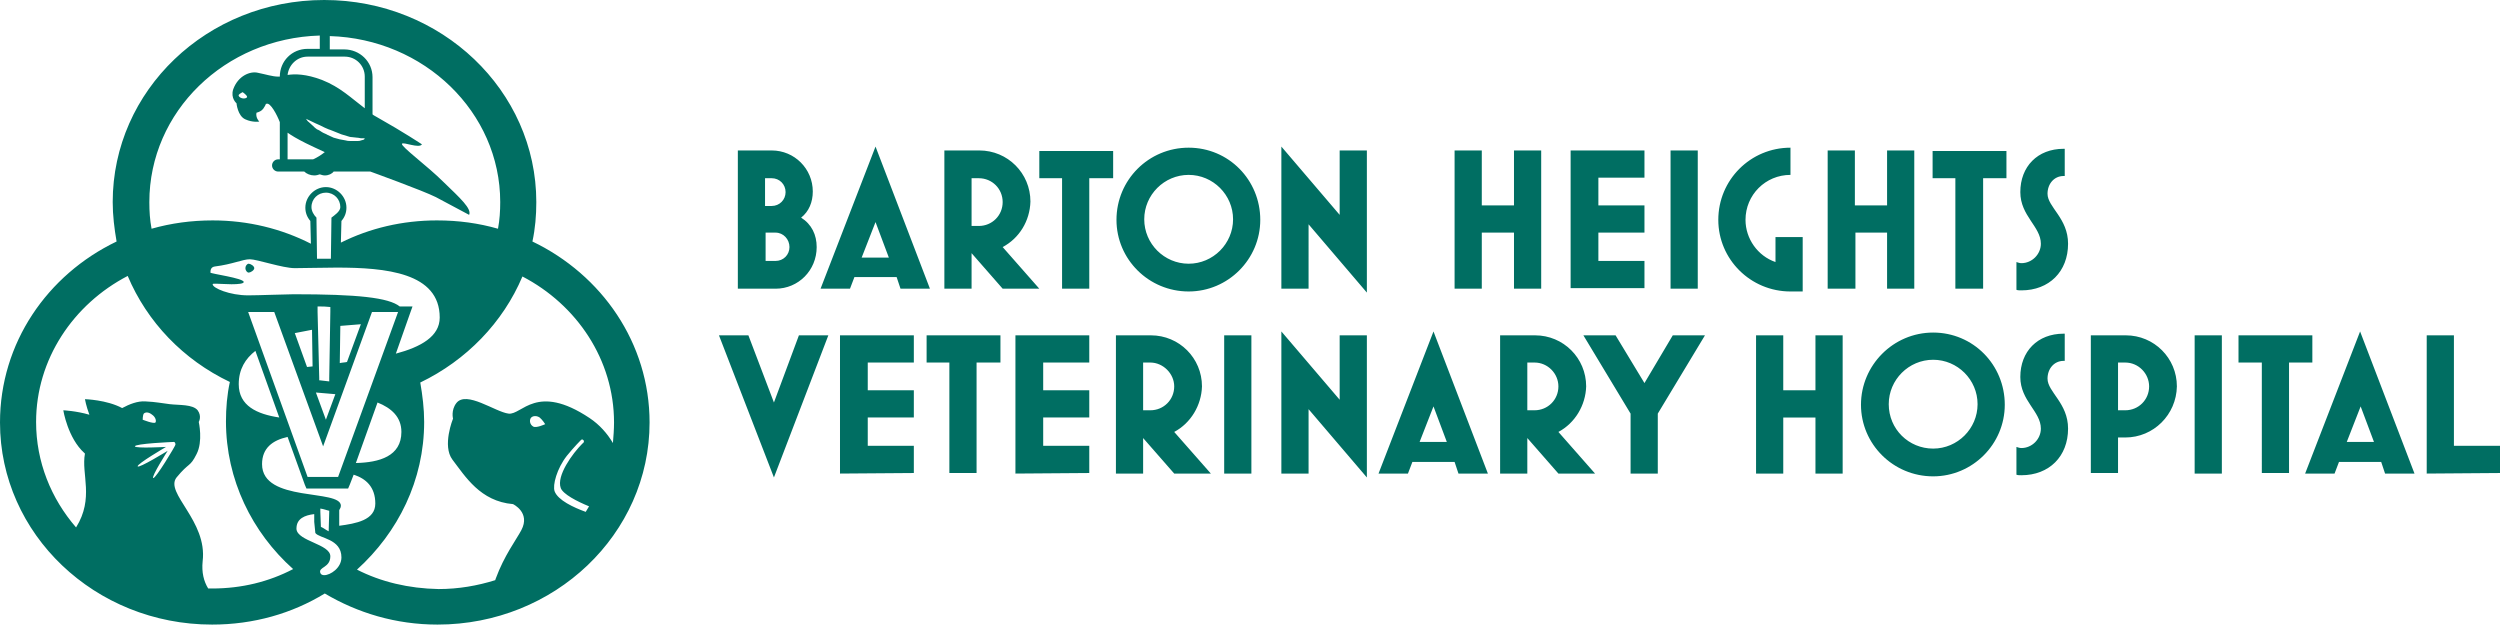
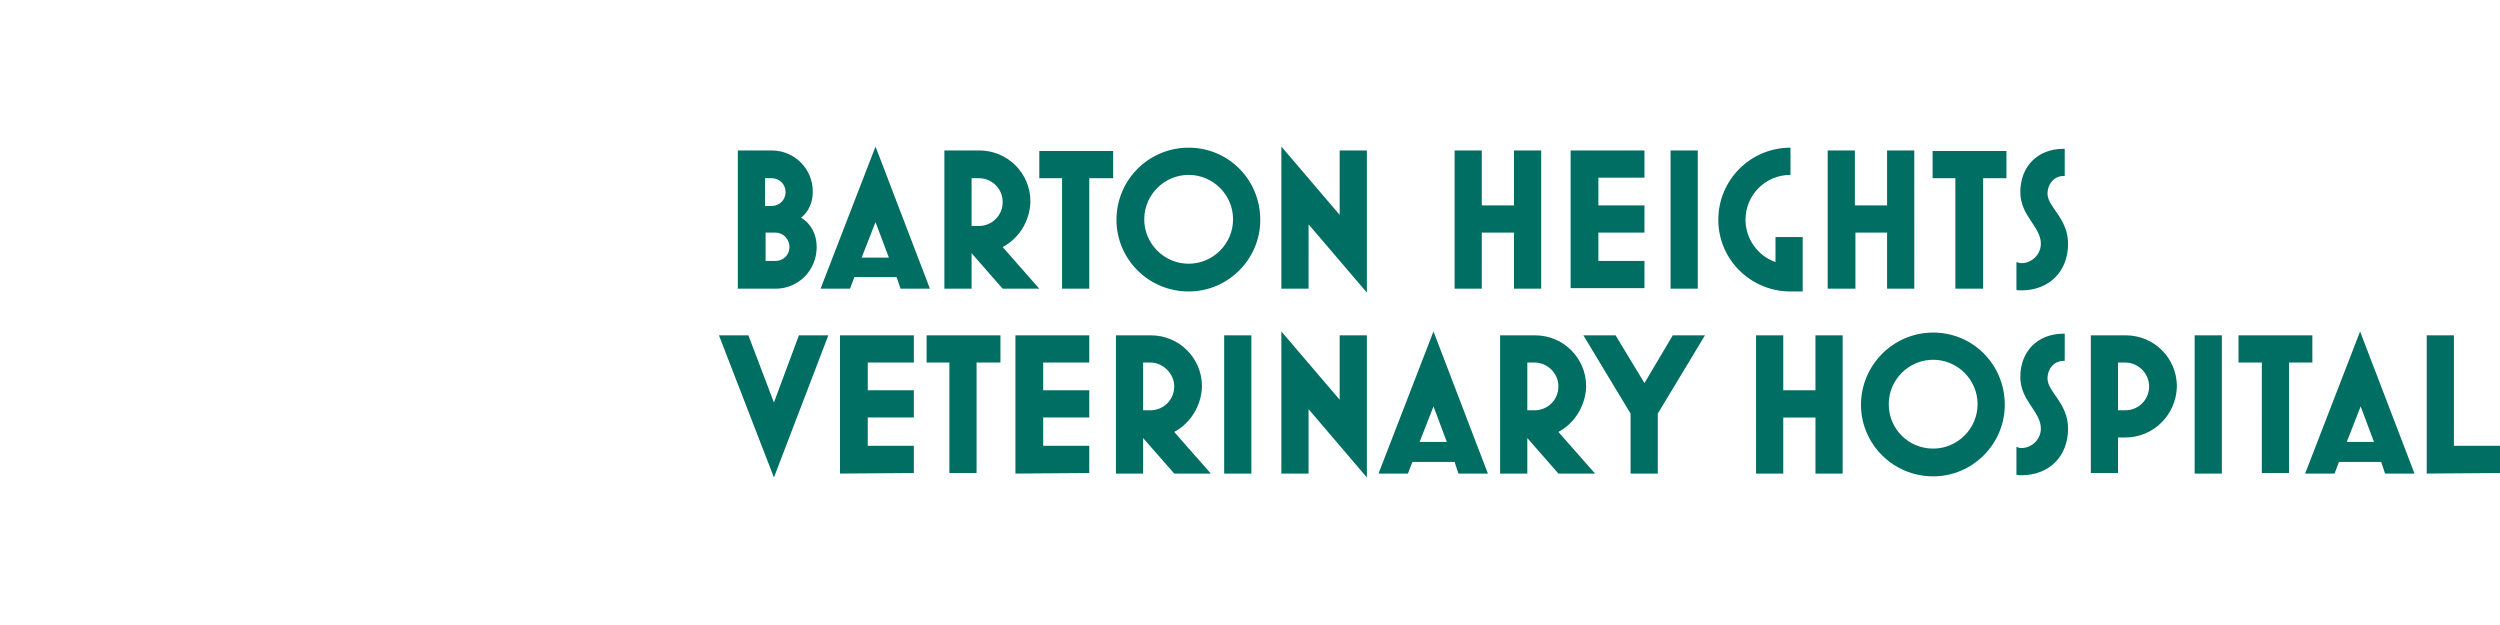
<svg xmlns="http://www.w3.org/2000/svg" viewBox="0 0 450.3 112.5">
  <g fill="#006E62">
-     <path d="M95.9 43.5c.5-2.3.7-4.7.7-7.1C96.6 16.3 79.5 0 58.4 0S20.3 16.3 20.3 36.4c0 2.4.3 4.8.7 7.1-12.5 6-21 18.3-21 32.6 0 20.1 17.1 36.4 38.2 36.4 7.5 0 14.4-2 20.3-5.6 5.9 3.5 12.8 5.6 20.3 5.6 21.1 0 38.2-16.3 38.2-36.4 0-14.3-8.6-26.6-21.1-32.6zm-.3 31.8c.3-.4 1-.5 1.6-.1.5.4 1 1.2 1 1.2s-1.7.8-2.2.4c-.5-.3-.7-1-.4-1.5zm5.4 12.6c.4 1.1 2.9 2.4 5.1 3.3-.2.3-.4.7-.6 1-2.2-.8-5-2.1-5.6-3.7-.4-1.1.4-4.1 2.2-6.4 1.3-1.6 2.5-2.8 2.5-2.8.2-.2.3-.2.5 0s0 .5-.2.6c-1.8 1.8-4.7 5.8-3.9 8zm-49.2-64c.7.5 1.7 1.1 3.3 1.9.8.4 2.1 1 3.4 1.6-.5.4-1.2.9-2.1 1.3h-4.6v-4.8zm13.8 1.2c-.1.1-.3.1-.6.2-.2.1-.5.1-.8.1h-.9c-.3 0-.7 0-1-.1-.4-.1-.7-.1-1.1-.2-.4-.1-.7-.2-1.1-.3-.4-.2-.7-.3-1.1-.5-.3-.2-.7-.3-1-.5s-.6-.4-.9-.5c-.3-.2-.5-.4-.7-.6-.4-.4-.8-.7-1-.9-.2-.3-.3-.4-.3-.4s.7.3 1.7.8c.5.2 1.1.5 1.7.8.3.1.6.3 1 .4.3.1.7.3 1 .4.3.1.7.3 1 .4.3.1.7.2 1 .3s.6.2.9.2.6.1.9.1c.3 0 .5.1.7.1h.7l-.1.2c.1 0 .1 0 0 0zm.1-5.6c-2.4-1.8-4.4-3.8-7.7-5.1-2.9-1.1-4.9-1.1-6.2-.9.2-1.8 1.7-3.3 3.6-3.3h6.7c2 0 3.6 1.6 3.6 3.6v5.7zM57.6 6.4v2.4h-2.2c-2.8 0-5 2.2-5 5h-.3c-1 0-2.2-.4-3.7-.7-1.3-.3-3.5.5-4.4 3-.5 1.6.6 2.5.6 2.5s.2 2.3 1.6 2.9c1.3.6 2.5.4 2.5.4s-.7-.7-.5-1.6c.4-.1.9-.3 1.2-.7.2-.3.4-.6.5-.9h.1c.7-.3 1.9 2 2.4 3.3v6.7h-.3c-.6 0-1.1.5-1.1 1.1s.5 1.1 1.1 1.1h4.7c.4.4 1.1.7 1.8.7.4 0 .7-.1 1-.2.3.1.6.2.9.2.7 0 1.3-.3 1.6-.7h6.6s9.4 3.4 11.8 4.6c2.4 1.3 6 3.2 6 3.2.5-1.1-1.6-3-4.6-5.9-2.9-2.9-7.7-6.4-7.5-6.9.2-.4 3.1.9 3.6.1 0 0-3.3-2.2-8.1-4.9-.3-.2-.6-.3-.8-.5v-6.7c0-2.8-2.3-5-5.1-5h-2.6V6.5c17 .5 30.7 13.7 30.7 29.9 0 1.6-.1 3.2-.4 4.8-3.5-1-7.1-1.5-11-1.5-6.2 0-12.1 1.4-17.3 4l.1-3.9c.6-.7.9-1.5.9-2.4 0-2-1.7-3.7-3.7-3.7S55 35.4 55 37.4c0 .9.3 1.7.9 2.4l.1 4.1c-5.3-2.7-11.3-4.2-17.7-4.2-3.8 0-7.5.5-11 1.5-.3-1.6-.4-3.1-.4-4.8 0-16.3 13.6-29.5 30.7-30zM44.5 17.5c-.1.2-.5.3-.9.2s-.7-.4-.6-.6c.1-.2.7-.5.7-.5s.9.6.8.9zM57 39.2c-.5-.5-.9-1.2-.9-1.9 0-1.5 1.2-2.6 2.6-2.6 1.5 0 2.6 1.2 2.6 2.6 0 .8-1.1 1.5-1.6 1.9l-.1 7.4h-2.5l-.1-7.4zm11 33.3c2.5 1 4.3 2.6 4.3 5.3 0 4.4-4 5.5-8.2 5.6L68 72.5zm-7.1 13.4h-5.5L44.7 56.2h4.7l8.8 24.2L67 56.2h4.7L60.9 85.9zm.5 5.2c0-3.1-14.2-.5-14.2-7.5 0-2.9 1.9-4.3 4.6-4.9l3.1 8.6.3.7h7.5l.3-.7.7-1.8c2.2.7 3.9 2.2 3.9 5.2s-3.5 3.6-6.5 4v-2.8c0-.1.3-.4.3-.8zm-2.7-15.5l-1.8-4.9c1.1.1 2.3.2 3.5.3l-1.7 4.6zm-2.5-16.2l.1 6.6c-.3 0-.7.1-1 .1L53.1 60c1-.2 2-.4 3.1-.6zm5 6l.1-6.7c1.3-.1 2.5-.2 3.7-.3l-2.5 6.8c-.4.1-.9.1-1.3.2zm-1.7-9.2l-.2 11.9v.6c-.8-.1-.9-.1-1.7-.2h-.1v-.4l-.3-11.9v-1c1.1 0 1.3 0 2.3.1v.9zm-13.5 7l4.3 12c-4-.6-7.3-2.1-7.3-6 0-2.7 1.2-4.6 3-6zm27.8-6.6l.5-1.4H72c-2-1.6-7.6-2.2-19.1-2.2-1.4 0-6.3.2-8.2.2-3.3 0-6.4-1.3-6.4-2 0-.1.2-.1.6-.1.7 0 1.8.1 2.8.1 1.2 0 2.2-.1 2.2-.4 0-.7-6-1.5-6-1.7 0-.5.1-1 .8-1.1 3.2-.4 5-1.3 6.3-1.3 1.3 0 5.9 1.6 8.1 1.6s4.8-.1 7.5-.1c8.9 0 18.6.9 18.6 9 0 3.4-3.4 5.3-7.9 6.5l2.5-7.1zM56.8 96c.7 1 4.7 1 4.7 4.4 0 1.9-2 3.2-3.1 3.2-.3 0-.6-.1-.7-.4-.4-1.1 1.8-.9 1.8-3 0-2.2-5.9-2.7-6.1-4.9v-.1c0-1.8 1.5-2.4 3.2-2.6V94l.2 2zm1-1.1l-.1-2.7v-.6c.7.1 1.1.3 1.6.4v.2l-.1 3.5c-.6-.3-.9-.6-1.4-.8zM31.3 79.6c.2 0 .3.2.3.5 0 .2-3.6 6.2-4 6s2.6-4.9 2.6-4.9-5.2 3.2-5.4 2.8c-.2-.4 5.1-3.5 5.1-3.5s-5.5.3-5.6-.1c-.1-.5 6.9-.8 7-.8zm-5.4-5.1c.3-.3.9-.3 1.5.2.6.4.8 1.1.6 1.4-.3.3-2.3-.5-2.3-.5s0-.8.2-1.1zM38.2 106h-.7c-.8-1.3-1.2-2.9-1-4.9.9-7.3-6.9-12.3-4.7-15.1 2.3-2.8 2.4-1.8 3.6-4.2 1.2-2.3.4-5.8.4-5.8s.6-1-.2-2.1c-.9-1.1-3.3-.9-5-1.1s-2.4-.4-4.4-.5c-1.4-.1-2.9.5-4.2 1.2-2.8-1.5-6.7-1.6-6.7-1.6s.2 1.2.8 2.8c-2.4-.7-4.7-.8-4.7-.8s.8 5 3.8 7.7l.1.1c-.7 3.7 1.7 8-1.6 13.3-4.5-5.2-7.2-11.8-7.2-19 0-11.3 6.7-21.2 16.5-26.3 3.5 8.3 10 15.1 18.4 19.1-.5 2.3-.7 4.7-.7 7.1 0 10.5 4.7 20 12.1 26.6-4.4 2.3-9.3 3.5-14.6 3.5zm26.1-3.4c7.4-6.7 12.1-16.1 12.1-26.6 0-2.4-.3-4.8-.7-7.1 8.3-4 14.9-10.8 18.4-19.1 9.8 5.1 16.5 15 16.5 26.3 0 1.2-.1 2.5-.2 3.7-1-1.7-2.4-3.3-4.2-4.5-9.6-6.4-12.2-.5-14.6-.8-2.4-.3-7.6-4.2-9.4-1.9-1 1.3-.6 2.8-.6 2.8s-2 4.9-.1 7.4c2.3 3 5 7.5 10.9 8 0 0 3.2 1.5 1.5 4.7-.9 1.7-3.1 4.6-4.6 8.7 0 .1-.1.2-.1.3-3.2 1-6.6 1.6-10.2 1.6-5.4-.1-10.4-1.3-14.7-3.5z" />
-     <path d="M44.8 47.5c-.3 0-.6.4-.6.8s.3.8.6.8 1-.4 1-.8-.7-.8-1-.8z" />
-   </g>
+     </g>
  <g fill="#006E62">
-     <path d="M139.7 52h-6.8V27.1h6.1c4.1 0 7.4 3.3 7.4 7.4 0 1.9-.7 3.6-2.1 4.7 1.9 1.2 2.8 3.1 2.8 5.3 0 4.2-3.3 7.5-7.4 7.5zm-.7-19.9h-1.2v5h1.2c1.4 0 2.5-1.1 2.5-2.5s-1.1-2.5-2.5-2.5zm.7 9.8h-1.8V47h1.8c1.4 0 2.5-1.1 2.5-2.5s-1.1-2.6-2.5-2.6zm21.8 8h-7.6l-.8 2.1h-5.3l9.9-25.6 9.8 25.6h-5.3l-.7-2.1zm-6.3-3.5h4.9l-2.4-6.4-2.5 6.4zm25.4-1.9l6.6 7.5h-6.6l-5.6-6.4V52h-4.9V27.1h6.3c5.1 0 9.2 4.1 9.2 9.2-.1 3.5-2 6.6-5 8.2zm-4.3-12.4H175v8.6h1.3c2.4 0 4.3-1.9 4.3-4.3s-1.9-4.3-4.3-4.3zm19.9 0V52h-4.9V32.1h-4.1v-4.9h13.3v4.9h-4.3zm17.9 20.4c-7.2 0-13-5.8-13-12.9 0-7.2 5.8-13 13-13s12.9 5.8 12.9 13c0 7.1-5.8 12.9-12.9 12.9zm0-5c4.4 0 8-3.6 8-8s-3.6-8-8-8-8 3.6-8 8 3.6 8 8 8zm21.6-7.1V52h-4.9V26.4l10.5 12.3V27.1h4.9v25.6l-10.5-12.3zm37 11.6V41.9h-5.8V52H262V27.1h4.9V37h5.8v-9.9h4.9V52h-4.9zm10.2 0V27.1h13.3V32h-8.3v5h8.3v4.9h-8.3V47h8.3v4.9h-13.3v.1zm18 0V27.1h4.9V52h-4.9zm21.6.5c-7.2 0-13-5.8-13-12.9 0-7.2 5.8-13 13-13v4.9c-4.5 0-8.1 3.6-8.1 8.1 0 3.4 2.2 6.5 5.4 7.6v-4.5h4.9v9.8h-2.2zm17.4-.5V41.9h-5.7V52h-5V27.1h4.9V37h5.8v-9.9h4.9V52h-4.9zm17.3-19.9V52h-5V32.1h-4.1v-4.9h13.3v4.9h-4.2zm6.9 20.2c-.3 0-.7 0-.9-.1v-5c.3.1.6.2.9.2 1.9 0 3.5-1.6 3.5-3.5 0-3.1-3.7-5-3.7-9.3 0-4.6 3.1-7.8 7.8-7.8h.2v4.9h-.2c-1.7 0-2.9 1.4-2.9 3.2 0 2.4 3.7 4.4 3.7 9 0 5-3.4 8.4-8.4 8.4zm-220.2 8.1h5.3L139.4 86l-9.9-25.6h5.3l4.6 12.1 4.5-12.1zm7.4 24.9V60.4h13.3v4.9h-8.3v5h8.3v4.9h-8.3v5.1h8.3v4.9l-13.3.1zm24.6-20v19.9H171V65.3h-4.1v-4.9h13.3v4.9h-4.3zm7 20V60.4h13.3v4.9h-8.3v5h8.3v4.9h-8.3v5.1h8.3v4.9l-13.3.1zm28.6-7.5l6.6 7.5h-6.6l-5.6-6.4v6.4H201V60.4h6.3c5.1 0 9.2 4.1 9.2 9.2-.1 3.4-2 6.6-5 8.2zm-4.3-12.5h-1.3v8.6h1.3c2.4 0 4.3-1.9 4.3-4.3 0-2.3-2-4.3-4.3-4.3zm13.3 20V60.4h4.9v24.9h-4.9zm15.2-11.6v11.6h-4.9V59.7L241.3 72V60.4h4.9V86l-10.5-12.3zm26.3 9.5h-7.6l-.8 2.1h-5.3l9.9-25.6 9.8 25.6h-5.3l-.7-2.1zm-6.3-3.6h4.9l-2.4-6.4-2.5 6.4zm25-1.8l6.6 7.5h-6.6l-5.6-6.4v6.4h-4.9V60.4h6.3c5.1 0 9.2 4.1 9.2 9.2-.1 3.4-2 6.6-5 8.2zm-4.3-12.5h-1.3v8.6h1.3c2.4 0 4.3-1.9 4.3-4.3 0-2.3-1.9-4.3-4.3-4.3zm22.2 9.2v10.8h-4.9V74.5l-8.5-14.1h5.8l5.2 8.6 5.1-8.6h5.8l-8.5 14.1zM327 85.3V75.2h-5.8v10.1h-4.9V60.4h4.9v9.9h5.8v-9.9h4.9v24.9H327zm21.2.5c-7.2 0-13-5.8-13-12.9s5.8-13 13-13 12.9 5.8 12.9 13c0 7.1-5.8 12.9-12.9 12.9zm0-5c4.4 0 8-3.6 8-8s-3.6-8-8-8-8 3.6-8 8c0 4.5 3.6 8 8 8zm15.9 4.8c-.3 0-.7 0-.9-.1v-5c.3.1.6.2.9.2 1.9 0 3.5-1.6 3.5-3.5 0-3.1-3.7-5-3.7-9.3 0-4.6 3.1-7.8 7.8-7.8h.2V65h-.2c-1.7 0-2.9 1.4-2.9 3.2 0 2.4 3.7 4.4 3.7 9 0 5-3.4 8.4-8.4 8.4zm18.7-6.8h-1.3v6.4h-4.9V60.4h6.3c5.1 0 9.2 4.1 9.2 9.2-.1 5.1-4.2 9.2-9.3 9.2zm0-13.5h-1.3v8.6h1.3c2.4 0 4.3-1.9 4.3-4.3 0-2.3-1.9-4.3-4.3-4.3zm12.5 20V60.4h4.9v24.9h-4.9zm17-20v19.9h-4.9V65.3h-4.2v-4.9h13.3v4.9h-4.2zm16.6 17.9h-7.6l-.8 2.1h-5.3l9.9-25.6 9.8 25.6h-5.3l-.7-2.1zm-6.2-3.6h4.9l-2.4-6.4-2.5 6.4zm14.4 5.7V60.4h4.9v19.9h8.3v4.9l-13.2.1z" />
+     <path d="M139.7 52h-6.8V27.1h6.1c4.1 0 7.4 3.3 7.4 7.4 0 1.9-.7 3.6-2.1 4.7 1.9 1.2 2.8 3.1 2.8 5.3 0 4.2-3.3 7.5-7.4 7.5zm-.7-19.9h-1.2v5h1.2c1.4 0 2.5-1.1 2.5-2.5s-1.1-2.5-2.5-2.5zm.7 9.8h-1.8V47h1.8c1.4 0 2.5-1.1 2.5-2.5s-1.1-2.6-2.5-2.6zm21.8 8h-7.6l-.8 2.1h-5.3l9.9-25.6 9.8 25.6h-5.3l-.7-2.1zm-6.3-3.5h4.9l-2.4-6.4-2.5 6.4m25.4-1.9l6.6 7.5h-6.6l-5.6-6.4V52h-4.9V27.1h6.3c5.1 0 9.2 4.1 9.2 9.2-.1 3.5-2 6.6-5 8.2zm-4.3-12.4H175v8.6h1.3c2.4 0 4.3-1.9 4.3-4.3s-1.9-4.3-4.3-4.3zm19.9 0V52h-4.9V32.1h-4.1v-4.9h13.3v4.9h-4.3zm17.9 20.4c-7.2 0-13-5.8-13-12.9 0-7.2 5.8-13 13-13s12.9 5.8 12.9 13c0 7.1-5.8 12.9-12.9 12.9zm0-5c4.4 0 8-3.6 8-8s-3.6-8-8-8-8 3.6-8 8 3.6 8 8 8zm21.6-7.1V52h-4.9V26.4l10.5 12.3V27.1h4.9v25.6l-10.5-12.3zm37 11.6V41.9h-5.8V52H262V27.1h4.9V37h5.8v-9.9h4.9V52h-4.9zm10.2 0V27.1h13.3V32h-8.3v5h8.3v4.9h-8.3V47h8.3v4.9h-13.3v.1zm18 0V27.1h4.9V52h-4.9zm21.6.5c-7.2 0-13-5.8-13-12.9 0-7.2 5.8-13 13-13v4.9c-4.5 0-8.1 3.6-8.1 8.1 0 3.4 2.2 6.5 5.4 7.6v-4.5h4.9v9.8h-2.2zm17.4-.5V41.9h-5.7V52h-5V27.1h4.9V37h5.8v-9.9h4.9V52h-4.9zm17.3-19.9V52h-5V32.1h-4.1v-4.9h13.3v4.9h-4.2zm6.9 20.2c-.3 0-.7 0-.9-.1v-5c.3.1.6.2.9.2 1.9 0 3.5-1.6 3.5-3.5 0-3.1-3.7-5-3.7-9.3 0-4.6 3.1-7.8 7.8-7.8h.2v4.9h-.2c-1.7 0-2.9 1.4-2.9 3.2 0 2.4 3.7 4.4 3.7 9 0 5-3.4 8.4-8.4 8.4zm-220.2 8.1h5.3L139.4 86l-9.9-25.6h5.3l4.6 12.1 4.5-12.1zm7.4 24.9V60.4h13.3v4.9h-8.3v5h8.3v4.9h-8.3v5.1h8.3v4.9l-13.3.1zm24.6-20v19.9H171V65.3h-4.1v-4.9h13.3v4.9h-4.3zm7 20V60.4h13.3v4.9h-8.3v5h8.3v4.9h-8.3v5.1h8.3v4.9l-13.3.1zm28.6-7.5l6.6 7.5h-6.6l-5.6-6.4v6.4H201V60.4h6.3c5.1 0 9.2 4.1 9.2 9.2-.1 3.4-2 6.6-5 8.2zm-4.3-12.5h-1.3v8.6h1.3c2.4 0 4.3-1.9 4.3-4.3 0-2.3-2-4.3-4.3-4.3zm13.3 20V60.4h4.9v24.9h-4.9zm15.2-11.6v11.6h-4.9V59.7L241.3 72V60.4h4.9V86l-10.5-12.3zm26.3 9.5h-7.6l-.8 2.1h-5.3l9.9-25.6 9.8 25.6h-5.3l-.7-2.1zm-6.3-3.6h4.9l-2.4-6.4-2.5 6.4zm25-1.8l6.6 7.5h-6.6l-5.6-6.4v6.4h-4.9V60.4h6.3c5.1 0 9.2 4.1 9.2 9.2-.1 3.4-2 6.6-5 8.2zm-4.3-12.5h-1.3v8.6h1.3c2.4 0 4.3-1.9 4.3-4.3 0-2.3-1.9-4.3-4.3-4.3zm22.2 9.2v10.8h-4.9V74.5l-8.5-14.1h5.8l5.2 8.6 5.1-8.6h5.8l-8.5 14.1zM327 85.3V75.2h-5.8v10.1h-4.9V60.4h4.9v9.9h5.8v-9.9h4.9v24.9H327zm21.2.5c-7.2 0-13-5.8-13-12.9s5.8-13 13-13 12.9 5.8 12.9 13c0 7.1-5.8 12.9-12.9 12.9zm0-5c4.4 0 8-3.6 8-8s-3.6-8-8-8-8 3.6-8 8c0 4.5 3.6 8 8 8zm15.9 4.8c-.3 0-.7 0-.9-.1v-5c.3.1.6.2.9.2 1.9 0 3.5-1.6 3.5-3.5 0-3.1-3.7-5-3.7-9.3 0-4.6 3.1-7.8 7.8-7.8h.2V65h-.2c-1.7 0-2.9 1.4-2.9 3.2 0 2.4 3.7 4.4 3.7 9 0 5-3.4 8.4-8.4 8.4zm18.7-6.8h-1.3v6.4h-4.9V60.4h6.3c5.1 0 9.2 4.1 9.2 9.2-.1 5.1-4.2 9.2-9.3 9.2zm0-13.5h-1.3v8.6h1.3c2.4 0 4.3-1.9 4.3-4.3 0-2.3-1.9-4.3-4.3-4.3zm12.5 20V60.4h4.9v24.9h-4.9zm17-20v19.9h-4.9V65.3h-4.2v-4.9h13.3v4.9h-4.2zm16.6 17.9h-7.6l-.8 2.1h-5.3l9.9-25.6 9.8 25.6h-5.3l-.7-2.1zm-6.2-3.6h4.9l-2.4-6.4-2.5 6.4zm14.4 5.7V60.4h4.9v19.9h8.3v4.9l-13.2.1z" />
  </g>
</svg>